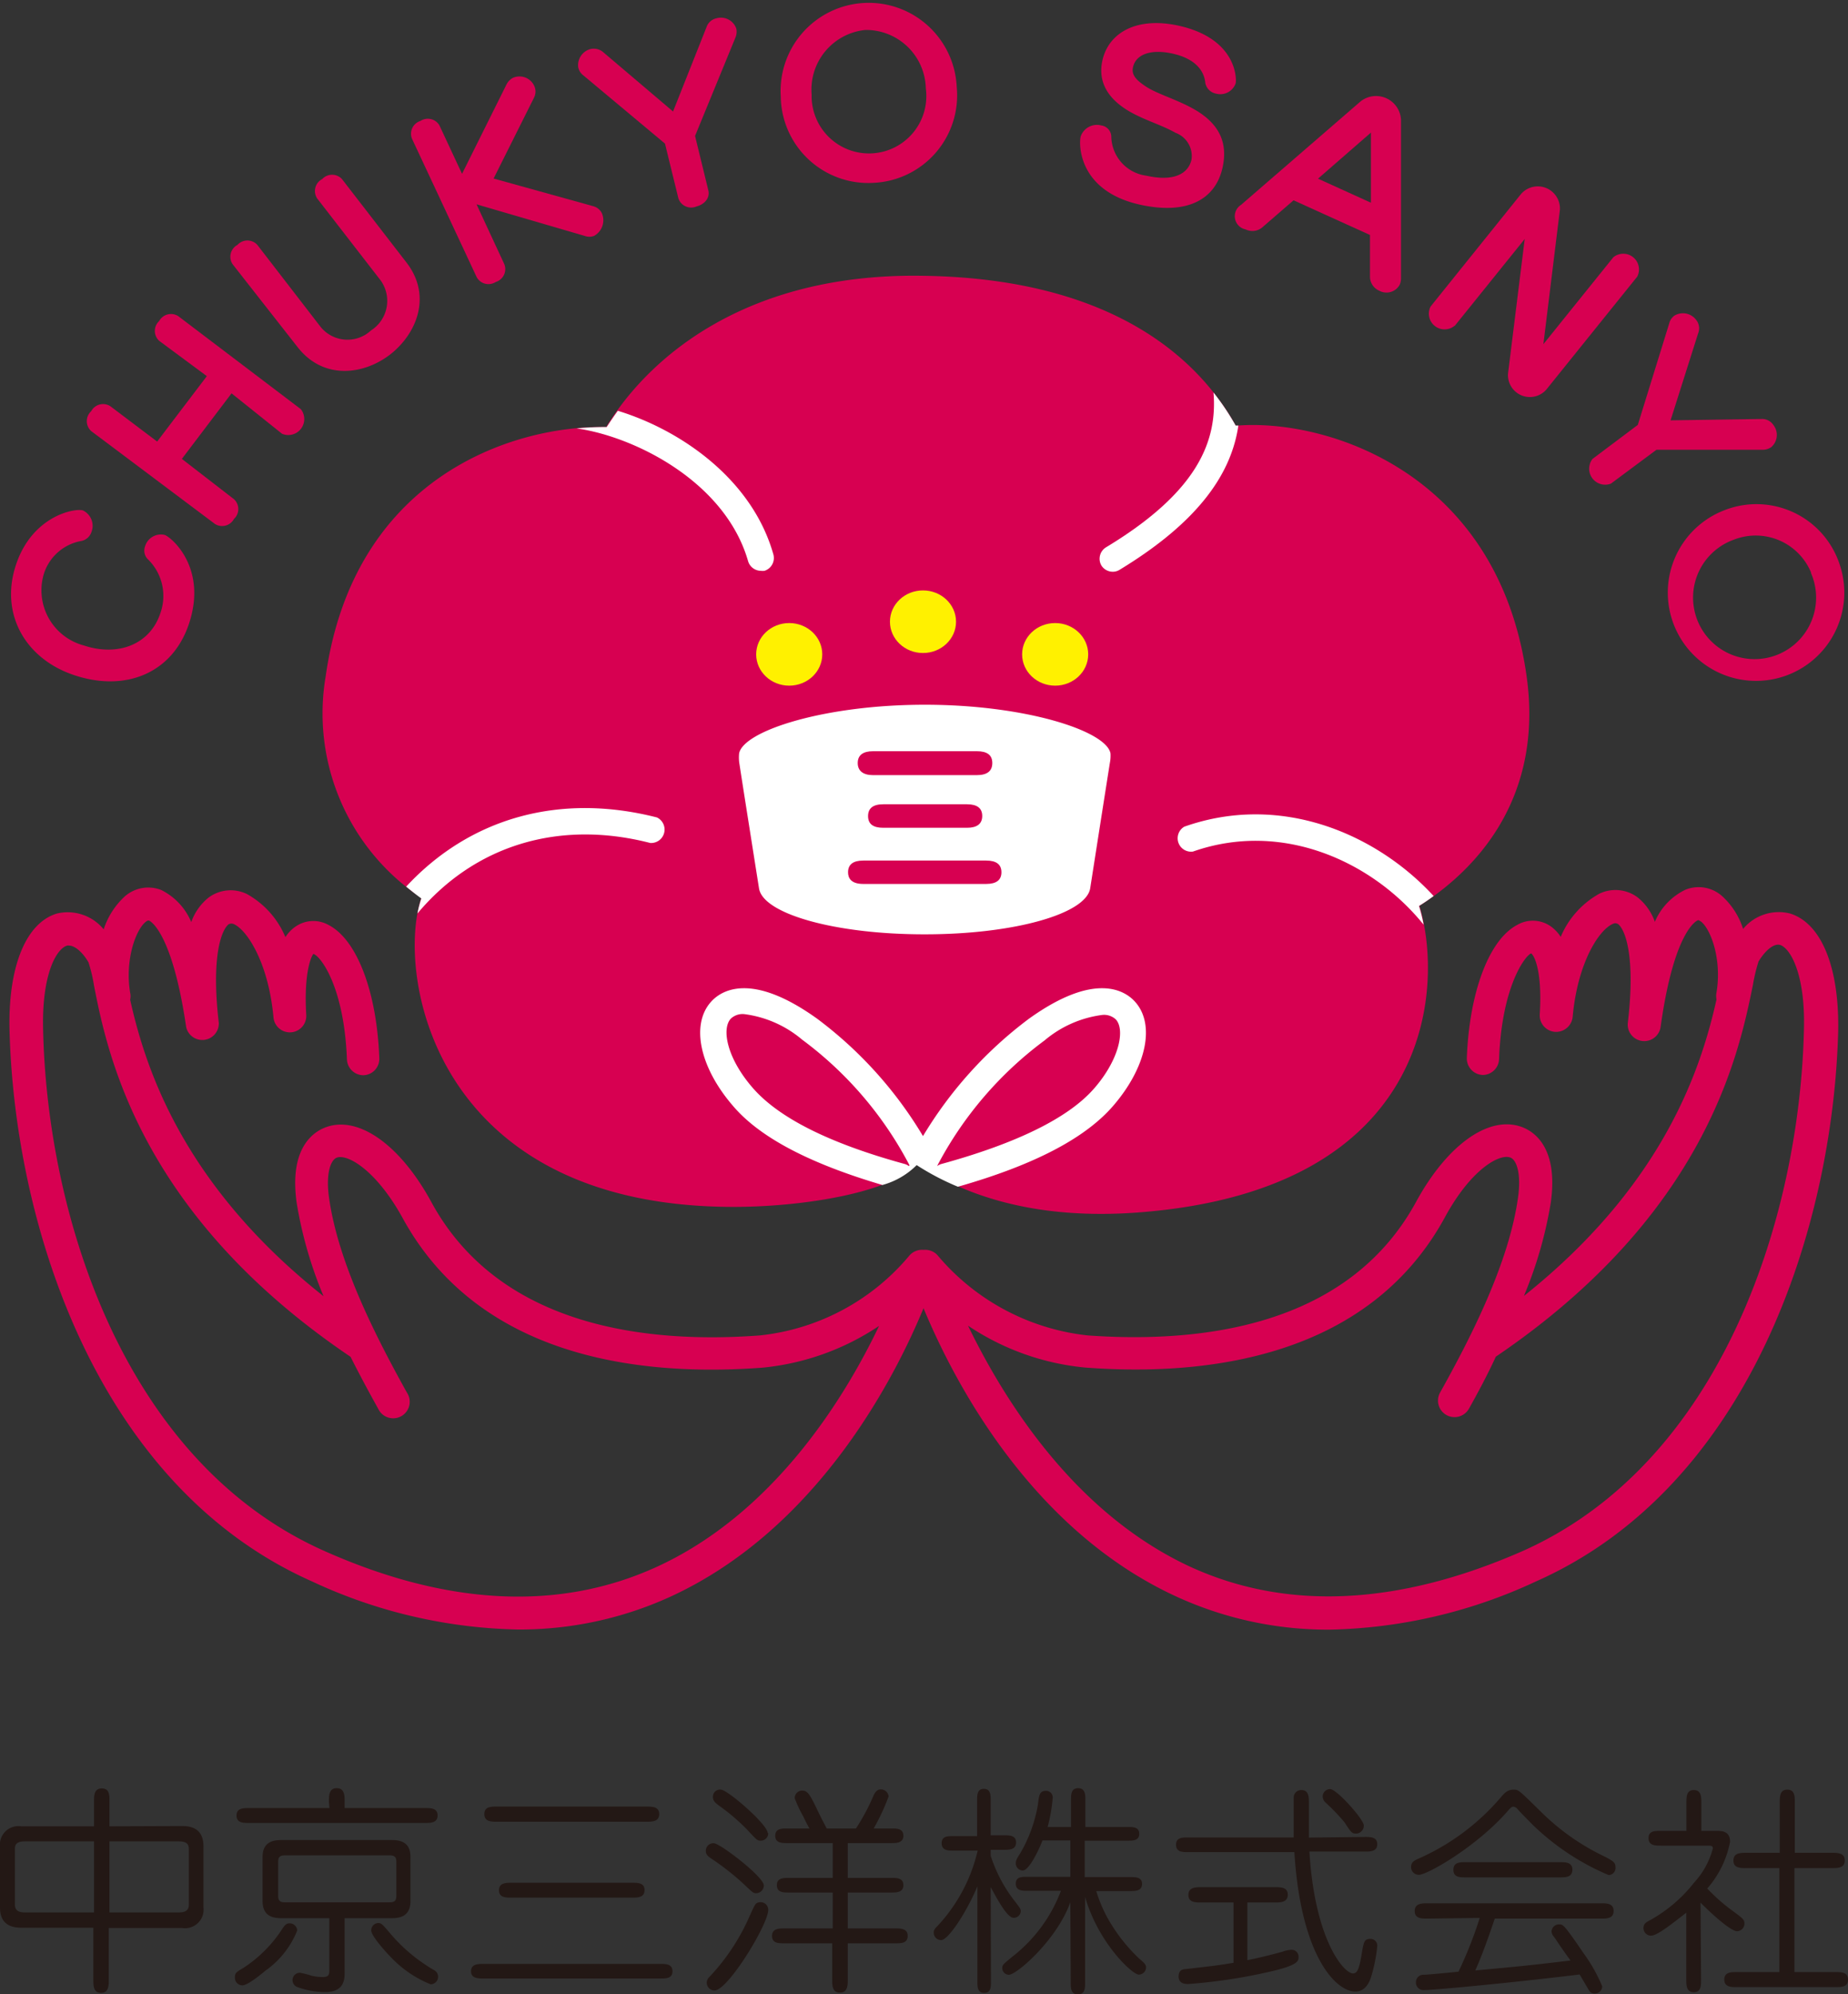
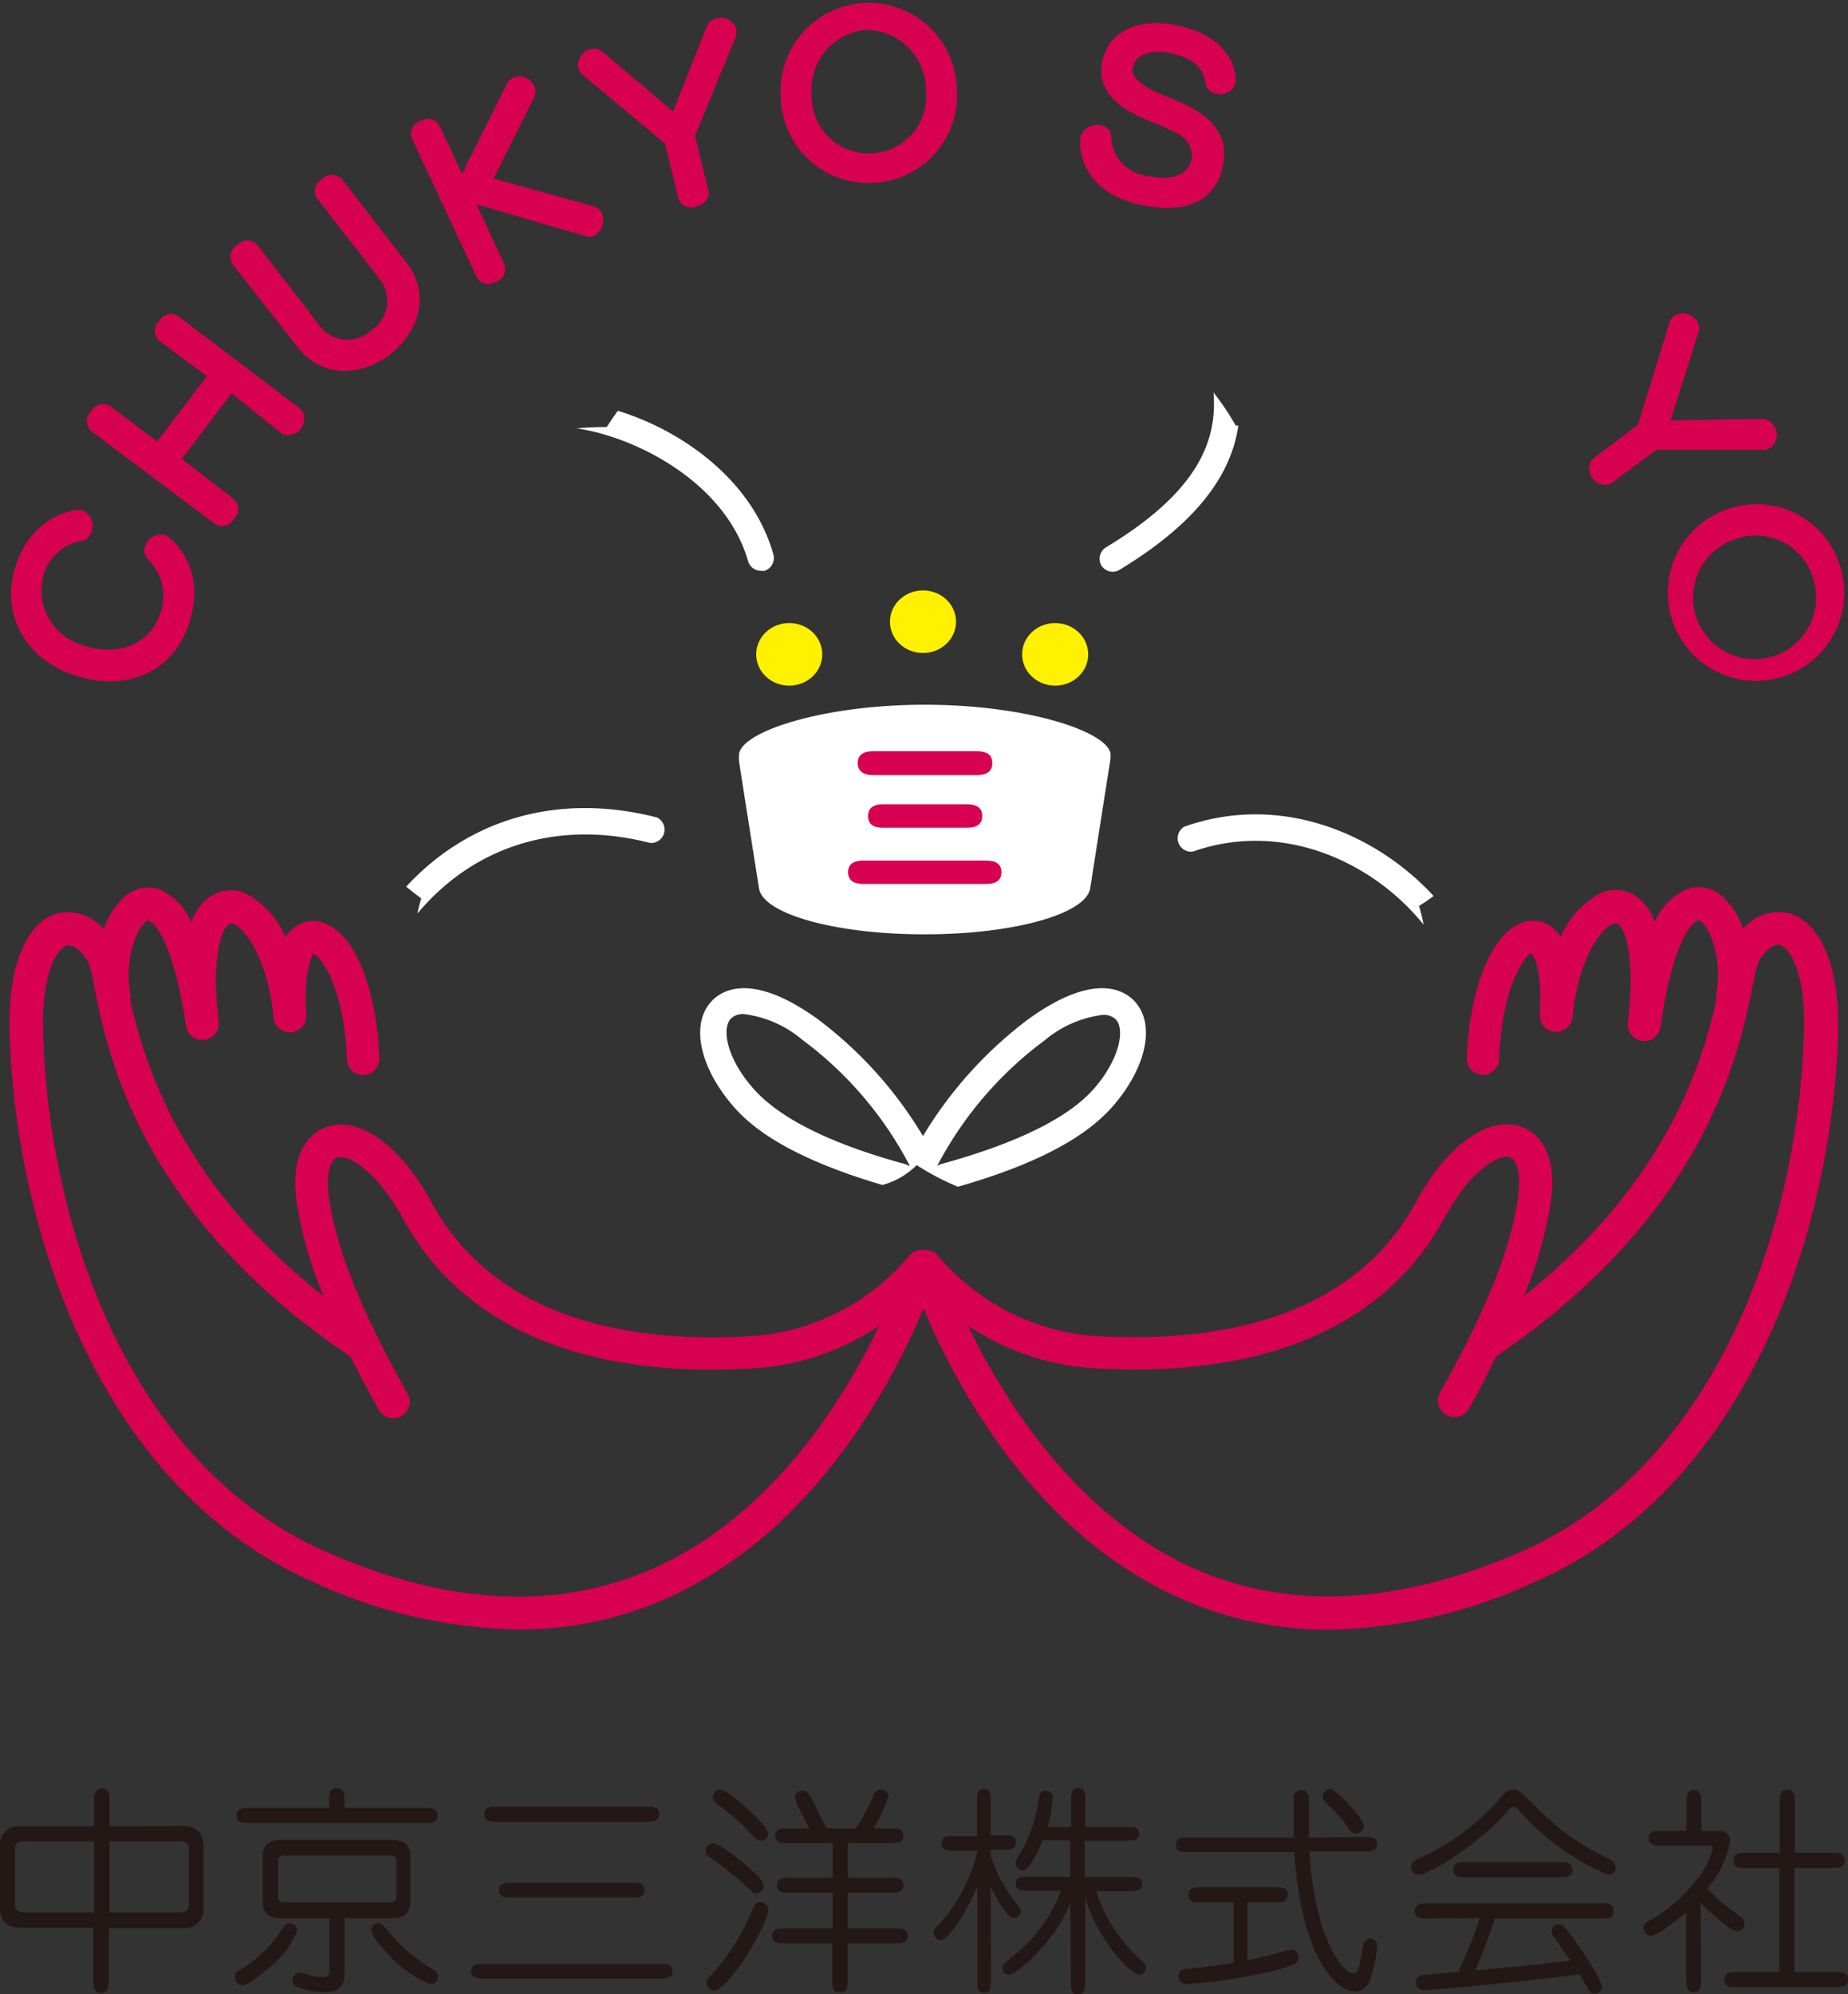
<svg xmlns="http://www.w3.org/2000/svg" viewBox="0 0 137.59 148.44">
  <rect x="0" y="0" width="137.59" height="148.44" fill="#333333" stroke="none" />
  <defs>
    <style>.cls-1{fill:#231815;}.cls-2{fill:#d70051;}.cls-3{fill:#fff;}.cls-4{fill:#fff100;}</style>
  </defs>
  <g id="レイヤー_2" data-name="レイヤー 2">
    <g id="ロゴ">
      <path class="cls-1" d="M13.57,135.93c.8,0,1.58.28,1.58,1.52V142a1.38,1.38,0,0,1-1.58,1.52H8.1v3.83c0,.43,0,1-.57,1s-.58-.51-.58-1V143.5H1.58C.78,143.5,0,143.21,0,142v-4.53a1.38,1.38,0,0,1,1.58-1.52H7v-1.87c0-.41,0-.95.58-.95s.57.52.57.95v1.87ZM7,142.36v-5.29H1.86c-.69,0-.75.29-.75.59v4.09c0,.33.11.61.75.61Zm1.15-5.29v5.29h5.15c.71,0,.76-.33.76-.61v-4.09c0-.33-.1-.59-.76-.59Z" />
      <path class="cls-1" d="M22.13,143.7a6.66,6.66,0,0,1-2.29,2.94c-.09.05-1.33,1.15-1.8,1.15a.56.56,0,0,1-.55-.56c0-.3,0-.38.6-.72a9.83,9.83,0,0,0,2.77-2.69c.33-.5.41-.65.73-.65A.57.57,0,0,1,22.13,143.7Zm2.36-9.59c0-.44,0-1,.58-1s.59.55.59,1v.48h6c.41,0,.92,0,.92.55s-.51.56-.92.56H18.53c-.41,0-.92,0-.92-.55s.49-.56.92-.56h6Zm1.17,12.68c0,.51,0,1.5-1.45,1.5a6.11,6.11,0,0,1-2.06-.37.55.55,0,0,1,.18-1.07,6.31,6.31,0,0,1,.86.22,3.57,3.57,0,0,0,.84.1c.49,0,.49-.22.49-.58v-3.8H21.06c-.52,0-1.51,0-1.51-1.27v-3.3c0-1.25,1-1.25,1.51-1.25h8c.51,0,1.5,0,1.5,1.25v3.3c0,1.27-1,1.27-1.5,1.27H25.66Zm-4.44-8.68c-.51,0-.51.26-.51.59V141c0,.35,0,.61.51.61H29c.51,0,.51-.26.51-.61V138.7c0-.33,0-.59-.51-.59Zm7.89,7.59c-.45-.46-1.47-1.6-1.47-2a.54.54,0,0,1,.53-.55c.23,0,.31.1,1,.91a12.38,12.38,0,0,0,3.14,2.59.56.56,0,0,1-.25,1.06A8.37,8.37,0,0,1,29.11,145.7Z" />
      <path class="cls-1" d="M49.14,146.19c.42,0,.93,0,.93.55s-.51.54-.93.54H36c-.4,0-.93,0-.93-.54s.51-.55.93-.55Zm-1-11.71c.42,0,.94,0,.94.56s-.52.57-.94.57H37c-.41,0-.94,0-.94-.57s.51-.56.94-.56Zm-1.07,5.67c.41,0,.92,0,.92.55s-.51.56-.92.56h-9c-.41,0-.92,0-.92-.55s.51-.56.92-.56Z" />
      <path class="cls-1" d="M56.87,140.35a.58.58,0,0,1-.58.58c-.22,0-.28-.08-1-.76a19.29,19.29,0,0,0-2.26-1.77c-.31-.21-.48-.34-.48-.62a.56.56,0,0,1,.6-.57C53.6,137.21,56.87,139.71,56.87,140.35Zm.33,1.82c0,1.07-3,6-4,6a.58.58,0,0,1-.58-.6.6.6,0,0,1,.2-.41,15.7,15.7,0,0,0,3-4.55c.43-.94.43-.94.69-1A.57.57,0,0,1,57.2,142.17Zm0-5.71a.56.56,0,0,1-.58.56c-.24,0-.31-.09-1-.83a15.09,15.09,0,0,0-2.13-1.81c-.25-.2-.41-.33-.41-.61a.53.53,0,0,1,.61-.55C54.26,133.3,57.16,135.83,57.16,136.46Zm4.8.74H58.63c-.41,0-.91,0-.91-.55s.51-.54.91-.54h5.1a15.62,15.62,0,0,0,1.32-2.48c.12-.23.26-.43.53-.43a.58.58,0,0,1,.58.53,16.36,16.36,0,0,1-1.11,2.38h1.3c.42,0,.91,0,.91.54s-.51.55-.91.55H63.12v2.59h3.23c.42,0,.91,0,.91.54s-.51.55-.91.55H63.12v2.67h3.53c.41,0,.93,0,.93.56s-.52.55-.93.55H63.12v2.67c0,.43,0,1-.58,1s-.58-.53-.58-1v-2.67H58.4c-.43,0-.92,0-.92-.55s.51-.56.92-.56H62v-2.67H58.75c-.42,0-.91,0-.91-.55s.51-.54.91-.54H62Zm-2.27-3.91c.39,0,.57.29,1.09,1.37.41.87.72,1.41.82,1.62.19.38-.33.51-.66.51s-.68-.52-1.17-1.57a9.19,9.19,0,0,1-.64-1.36A.56.56,0,0,1,59.69,133.29Z" />
      <path class="cls-1" d="M73.78,147.51c0,.38,0,.84-.5.84s-.51-.44-.51-.84v-7.09c-.79,1.89-2.16,4-2.7,4a.55.55,0,0,1-.55-.57c0-.09,0-.22.27-.47a12.27,12.27,0,0,0,3-5.62H71c-.39,0-.89,0-.89-.55s.48-.53.89-.53h1.75V134c0-.36,0-.84.5-.84s.51.46.51.84v2.62h1c.4,0,.89,0,.89.53s-.48.55-.89.55h-1v.44a10.9,10.9,0,0,0,1.83,3.43c.36.48.41.53.41.71a.52.52,0,0,1-.54.48c-.45,0-1.16-1.28-1.7-2.29Zm5.91-5.91c-1,2.81-4,5.4-4.57,5.4a.5.5,0,0,1-.5-.49c0-.24.08-.3.76-.86a11.21,11.21,0,0,0,3.61-4.9h-2.5c-.38,0-.86,0-.86-.53s.48-.51.86-.51h3.2V137H77.62c-.29.74-1,2.24-1.48,2.24a.53.53,0,0,1-.51-.52c0-.14,0-.27.31-.73a10.67,10.67,0,0,0,1.34-3.68c.08-.66.11-1,.59-1a.49.49,0,0,1,.51.5A12.18,12.18,0,0,1,78,136h1.74v-2c0-.4,0-.89.53-.89s.54.49.54.89v2h3.17c.38,0,.84,0,.84.51s-.48.51-.84.51H80.76v2.71h3.4c.4,0,.87,0,.87.51s-.47.53-.87.53H81.62a10.38,10.38,0,0,0,.84,2,12.58,12.58,0,0,0,2.33,3c.38.33.54.46.54.69a.55.55,0,0,1-.54.53c-.48,0-3-2.33-4-5.78v6.36c0,.41,0,.89-.54.89s-.53-.5-.53-.89Z" />
      <path class="cls-1" d="M92.87,145.91c.83-.15,2.1-.48,2.63-.63a2.05,2.05,0,0,1,.67-.14.51.51,0,0,1,.51.54c0,.28,0,.59-2,1.06a40.39,40.39,0,0,1-6.21.95c-.19,0-.72,0-.72-.57s.46-.53.59-.55c2.16-.25,2.21-.25,3.5-.46v-4.49H89.42c-.41,0-.94,0-.94-.56s.51-.58.94-.58h5.52c.42,0,.94,0,.94.56s-.52.58-.94.58H92.87Zm8.77-9.17c.39,0,.9,0,.9.54s-.49.55-.9.55H97.49c.4,6.61,2.58,9.07,3.24,9.07.33,0,.48-.34.67-1.57.14-.76.17-1,.63-1a.5.5,0,0,1,.51.55,11.62,11.62,0,0,1-.43,2.19c-.16.56-.49,1.18-1.2,1.18-1.45,0-4.06-2.64-4.54-10.38H88.45c-.4,0-.89,0-.89-.55s.49-.54.89-.54h7.87c0-1.29,0-2.62,0-3a.56.56,0,0,1,.57-.53c.56,0,.56.54.56.89s0,2.23,0,2.65Zm-.68-.25c-.31,0-.36-.08-.86-.84a14.68,14.68,0,0,0-1.42-1.48.62.62,0,0,1-.2-.43.55.55,0,0,1,.56-.56c.48,0,2.5,2.25,2.5,2.71A.59.59,0,0,1,101,136.49Z" />
      <path class="cls-1" d="M114.68,134.82a17.32,17.32,0,0,0,4.87,3.42c.57.31.73.41.73.76a.53.53,0,0,1-.51.58,18.34,18.34,0,0,1-5.58-3.67c-.16-.16-1-1-1.21-1.25a.45.45,0,0,0-.3-.17c-.13,0-.21.09-.32.2-2.31,2.72-6.09,4.87-6.71,4.87a.57.57,0,0,1-.59-.58c0-.39.28-.51.7-.69a17.13,17.13,0,0,0,6-4.52c.35-.42.58-.55.94-.55S113.09,133.26,114.68,134.82Zm-8.41,8c-.43,0-.94,0-.94-.56s.51-.58.94-.58H119.2c.42,0,.94,0,.94.57s-.52.57-.94.57h-7.91c-.77,2.3-1.2,3.29-1.45,3.86,3.33-.31,3.71-.34,7.09-.74-1-1.38-1.05-1.53-1.23-1.76a.7.7,0,0,1-.18-.38.55.55,0,0,1,.57-.55c.28,0,.35,0,1.82,2.16a11.81,11.81,0,0,1,1.38,2.45.55.55,0,0,1-.56.54c-.23,0-.36-.1-.49-.35l-.63-1.07q-4.38.53-8.76.94c-.56.05-2.38.22-2.82.22a.56.56,0,0,1-.61-.58A.55.55,0,0,1,106,147c.24,0,1.73-.14,2.59-.23a30.48,30.48,0,0,0,1.58-4Zm9.89-4.2c.4,0,.91,0,.91.56s-.5.57-.91.57H109.1c-.4,0-.89,0-.89-.56s.47-.57.89-.57Z" />
      <path class="cls-1" d="M126.65,147.38c0,.41,0,.92-.54.92s-.56-.49-.56-.92v-5c-1.08.84-2.16,1.71-2.63,1.71a.57.57,0,0,1-.56-.56c0-.28.15-.42.45-.57a10.81,10.81,0,0,0,3.33-2.83,6,6,0,0,0,1.39-2.54c0-.2-.17-.2-.33-.2h-3.54c-.41,0-.92,0-.92-.56s.49-.54.92-.54h1.9v-2.11c0-.42,0-.93.55-.93s.56.51.56.93v2.11h1.14c.36,0,1,0,1,.81a7.38,7.38,0,0,1-1.7,3.48,13.45,13.45,0,0,0,1.83,1.62c.84.62.94.69.94,1a.57.57,0,0,1-.55.56c-.51,0-2.16-1.55-2.72-2.13Zm9.7-9.46c.45,0,1,0,1,.57s-.51.57-1,.57H133.6v7.74h3.07c.41,0,.92,0,.92.56s-.49.56-.92.56h-7.36c-.41,0-.93,0-.93-.56s.5-.56.93-.56h3.17v-7.74H130c-.43,0-.94,0-.94-.56s.49-.58.94-.58h2.51v-3.76c0-.41,0-.94.56-.94s.56.51.56.94v3.76Z" />
-       <path class="cls-2" d="M113.66,50.33c-2.14-15.24-15-19.21-21.65-18.64-3.42-6.1-10.62-11-23.34-11.16-12.51-.2-20,5.51-23.54,11.26-7-.14-18.79,3.76-20.88,18.54a16.5,16.5,0,0,0,7.12,16.51c-1.89,5.56.81,23,23.25,23,5.65,0,12.12-1.23,13.61-3.22,4,2.65,9.4,4.16,16.45,3.64,22.08-1.64,22.82-16.84,21-22.83C111.06,64,114.79,58.33,113.66,50.33Z" />
      <path class="cls-2" d="M133.27,68a3.44,3.44,0,0,0-3.49,1.15,5.58,5.58,0,0,0-1.58-2.46,2.63,2.63,0,0,0-2.69-.47,4.65,4.65,0,0,0-2.3,2.4,4.06,4.06,0,0,0-1.31-1.84,2.76,2.76,0,0,0-2.83-.25,6.6,6.6,0,0,0-2.87,3.21,2.79,2.79,0,0,0-.81-.83,2.32,2.32,0,0,0-2.41-.07c-2.11,1.09-3.58,5-3.77,9.91a1.23,1.23,0,0,0,1.18,1.27h0a1.22,1.22,0,0,0,1.22-1.18c.21-5.53,2-7.75,2.39-7.87.23.15.84,1.31.64,4.54a1.23,1.23,0,0,0,1.13,1.3,1.24,1.24,0,0,0,1.32-1.11c.36-4,1.94-6.48,3-6.93.22-.1.3,0,.36,0,.55.4,1.33,2.41.75,7.34a1.23,1.23,0,0,0,2.44.32c1-7.17,2.69-7.89,2.76-7.92s.09,0,.26.1c.72.59,1.55,2.81,1.14,5.27a1.3,1.3,0,0,0,0,.52c-1.1,4.9-3.79,13.67-14.34,22.07a30.69,30.69,0,0,0,2-6.94c.6-4.25-1.37-5.38-2.25-5.67-2.42-.81-5.48,1.39-7.78,5.61C100.34,98.81,89.33,100,81,99.41a17,17,0,0,1-11.13-5.89,1.24,1.24,0,0,0-1.1-.48h0a1.25,1.25,0,0,0-1.11.48,16.8,16.8,0,0,1-11.1,5.89c-8.34.62-19.36-.59-24.44-9.92-2.29-4.22-5.36-6.42-7.77-5.61-.88.29-2.86,1.42-2.26,5.67a30.73,30.73,0,0,0,2,6.94C13.48,88.09,10.79,79.32,9.69,74.42a1.14,1.14,0,0,0,0-.52c-.4-2.46.42-4.68,1.15-5.27.16-.13.22-.11.26-.1s1.71.75,2.76,7.92a1.23,1.23,0,0,0,2.43-.32c-.58-4.93.2-6.94.75-7.34.06,0,.14-.09.37,0,1,.45,2.58,2.9,2.95,6.93a1.22,1.22,0,0,0,2.44-.19c-.19-3.23.41-4.39.53-4.52.47.1,2.29,2.32,2.5,7.85a1.23,1.23,0,0,0,1.23,1.18h0a1.22,1.22,0,0,0,1.18-1.27c-.18-4.93-1.66-8.82-3.77-9.91a2.32,2.32,0,0,0-2.4.07,2.71,2.71,0,0,0-.82.83,6.56,6.56,0,0,0-2.87-3.21,2.76,2.76,0,0,0-2.83.25,4.06,4.06,0,0,0-1.31,1.84A4.67,4.67,0,0,0,12,66.25a2.64,2.64,0,0,0-2.7.47,5.73,5.73,0,0,0-1.58,2.46A3.46,3.46,0,0,0,4.25,68c-2.34.69-3.66,4-3.54,8.71.38,14.47,6.5,33.89,22.5,41a37.85,37.85,0,0,0,15.36,3.59,27,27,0,0,0,11.25-2.4c11-5,16.78-16.28,18.94-21.52,2.17,5.24,7.92,16.52,18.94,21.52A27,27,0,0,0,99,121.31a38,38,0,0,0,15.36-3.59c16-7.09,22.13-26.51,22.5-41C136.94,72,135.61,68.72,133.27,68ZM48.8,116.68c-7.19,3.25-15.47,2.85-24.59-1.2-15-6.63-20.69-25-21-38.81-.11-4.16,1-6.06,1.79-6.28a.32.32,0,0,1,.14,0c.42,0,1,.47,1.45,1.25A11.51,11.51,0,0,1,7,73.37C8,78.48,10.45,90.43,26.1,101c.69,1.37,1.39,2.67,2.06,3.87a1.23,1.23,0,1,0,2.14-1.2c-2.34-4.21-5.12-9.66-5.8-14.5-.26-1.84.13-2.85.59-3,.83-.28,2.95,1,4.86,4.45,5.7,10.48,17.71,11.87,26.8,11.19a18.83,18.83,0,0,0,8.7-3.11C62.84,104.17,57.54,112.72,48.8,116.68Zm64.52-1.2c-9.13,4-17.4,4.45-24.59,1.2-8.75-4-14-12.52-16.66-18a18.81,18.81,0,0,0,8.73,3.12c9,.68,21.07-.71,26.78-11.19,1.9-3.5,4-4.73,4.85-4.45.47.15.85,1.16.59,3-.68,4.84-3.45,10.29-5.8,14.5a1.23,1.23,0,0,0,2.15,1.2c.67-1.2,1.37-2.5,2-3.87,15.65-10.61,18.1-22.56,19.14-27.67a12.89,12.89,0,0,1,.42-1.75c.54-.88,1.16-1.35,1.6-1.23.74.22,1.89,2.12,1.78,6.28C134,90.43,128.27,108.85,113.32,115.48Z" />
      <path class="cls-2" d="M5.53,50.26c3.83,1.28,7.32-.16,8.54-3.83,1.39-4.17-1.31-6.44-1.81-6.61a1.23,1.23,0,0,0-1.46.85.91.91,0,0,0,.25,1,3.81,3.81,0,0,1,.88,4c-.77,2.31-3.16,3.22-5.68,2.38a4.25,4.25,0,0,1-3-5.28A3.58,3.58,0,0,1,6,40.28a1,1,0,0,0,.81-.68A1.27,1.27,0,0,0,6.18,38c-.58-.2-3.79.38-5,4.07S1.94,49.07,5.53,50.26Z" />
      <path class="cls-2" d="M16,39a1,1,0,0,0,1.42-.37,1,1,0,0,0,0-1.47l-3.88-3,3.7-4.88L21,32.29a1.19,1.19,0,0,0,1.4-1.83l-9.12-6.92a1,1,0,0,0-1.43.36,1,1,0,0,0,0,1.47L15.4,28l-3.7,4.87L8.23,30.25a1,1,0,0,0-1.44.36,1,1,0,0,0,0,1.48Z" />
      <path class="cls-2" d="M22.15,25.83c1.9,2.45,4.89,2.11,6.91.55l0,0c2-1.57,3.1-4.38,1.21-6.83l-4.81-6.22a1,1,0,0,0-1.47,0,1,1,0,0,0-.37,1.45l4.71,6.08a2.61,2.61,0,0,1-.71,3.74,2.57,2.57,0,0,1-3.76-.28l-4.7-6.09a1,1,0,0,0-1.48,0,1,1,0,0,0-.36,1.44Z" />
      <path class="cls-2" d="M35.49,20.63a1,1,0,0,0,1.42.36,1,1,0,0,0,.64-1.32l-2.07-4.46,8.05,2.35a1,1,0,0,0,.7,0,1.33,1.33,0,0,0,.59-1.67,1,1,0,0,0-.65-.54l-7.42-2.06,3-6a1,1,0,0,0,0-.95,1.21,1.21,0,0,0-1.55-.55,1.13,1.13,0,0,0-.49.5l-3.31,6.65-1.68-3.6A1,1,0,0,0,31.31,9a1,1,0,0,0-.64,1.32Z" />
      <path class="cls-2" d="M43.43,5.61l6.08,5.08,1,4.08a1,1,0,0,0,1.34.6c.56-.14,1-.58.9-1.15l-1-4.1,3-7.31a1.11,1.11,0,0,0,.07-.68,1.21,1.21,0,0,0-1.47-.77,1,1,0,0,0-.74.64L50.11,8.3,44.93,3.9a1.08,1.08,0,0,0-1-.24A1.24,1.24,0,0,0,43.05,5,1,1,0,0,0,43.43,5.61Z" />
      <path class="cls-2" d="M65.05,13.61a6.52,6.52,0,0,0,6.18-7.16,6.56,6.56,0,1,0-13.1.72A6.52,6.52,0,0,0,65.05,13.61ZM64.43,2.23a4.45,4.45,0,0,1,4.5,4.35,4.27,4.27,0,1,1-8.5.46A4.46,4.46,0,0,1,64.43,2.23Z" />
      <path class="cls-2" d="M84.85,15.23c3.58.8,5.65-.41,6.17-2.74.46-2.05-.4-3.49-2.45-4.54-1.13-.59-2.47-1-3.21-1.48s-1.15-.89-1-1.48c.21-.94,1.32-1.36,2.94-1s2.35,1.21,2.44,2.19a1,1,0,0,0,.8.79A1.21,1.21,0,0,0,92,6.2c.07-.29.12-3.3-4.21-4.28-3.18-.71-5.25.53-5.71,2.57-.34,1.52.31,2.81,2,3.8,1.14.66,2.39,1,3.45,1.6a1.84,1.84,0,0,1,1.18,2c-.23,1-1.25,1.66-3.35,1.19a3,3,0,0,1-2.62-2.87A.86.86,0,0,0,82,9.34a1.28,1.28,0,0,0-1.54.82C80.32,10.68,80.24,14.19,84.85,15.23Z" />
-       <path class="cls-2" d="M92.75,17.08A1.14,1.14,0,0,0,94,16.91l2.31-2L102,17.49l0,3.09a1.14,1.14,0,0,0,.69,1.06,1.12,1.12,0,0,0,1.52-.44,1.19,1.19,0,0,0,.1-.49l0-11.78a1.86,1.86,0,0,0-3-1.39l-8.91,7.71a1,1,0,0,0,.36,1.83Zm9.32-7.21v5.22L98.13,13.3Z" />
-       <path class="cls-2" d="M108.3,24.27l5.22-6.48-1.24,10A1.63,1.63,0,0,0,115.13,29l6.77-8.41a1.17,1.17,0,0,0-1.78-1.44l-5.21,6.47,1.23-10a1.65,1.65,0,0,0-2.9-1.17l-6.73,8.37a1.17,1.17,0,0,0,1.79,1.43Z" />
      <path class="cls-2" d="M118.57,34.16A1.19,1.19,0,0,0,119.94,36l3.39-2.52,7.9,0a1.07,1.07,0,0,0,.65-.2,1.2,1.2,0,0,0,.15-1.65,1,1,0,0,0-.88-.44l-6.77.1,2.05-6.47a1,1,0,0,0-.14-1,1.23,1.23,0,0,0-1.63-.32,1,1,0,0,0-.38.57l-2.34,7.56Z" />
      <path class="cls-2" d="M128.34,38a6.57,6.57,0,1,0,8.6,3.93A6.52,6.52,0,0,0,128.34,38Zm6.5,4.67a4.58,4.58,0,1,1-5.74-2.5A4.46,4.46,0,0,1,134.84,42.62Z" />
      <path class="cls-3" d="M55.7,41.78a1,1,0,0,0,.94.71,1,1,0,0,0,.28,0,1,1,0,0,0,.66-1.22C56,35.66,50.66,32,46,30.58c-.29.4-.57.81-.83,1.21a22,22,0,0,0-2.24.1C47.21,32.49,54,35.84,55.7,41.78Z" />
      <path class="cls-3" d="M82.35,40.74A1,1,0,0,0,82,42.09a1,1,0,0,0,.84.47.94.94,0,0,0,.51-.14c6-3.64,8.34-7.25,8.85-10.74H92a18.54,18.54,0,0,0-1.65-2.46C90.64,32.79,89.23,36.59,82.35,40.74Z" />
      <path class="cls-3" d="M48.41,62.75a1,1,0,0,0,.5-1.9C41.67,59,35,60.87,30.24,66c.37.3.74.6,1.13.88A8.81,8.81,0,0,0,31.08,68C35.34,62.92,41.61,61,48.41,62.75Z" />
      <path class="cls-3" d="M88.17,61.54a1,1,0,0,0,.65,1.85c6.75-2.37,13.47.84,17.17,5.44a11.79,11.79,0,0,0-.34-1.39c.37-.23.74-.48,1.09-.74C102.46,62.05,95.34,59,88.17,61.54Z" />
      <path class="cls-3" d="M82.87,82.33c2.5-2.89,3.17-6.09,1.62-7.78-.73-.8-2.95-2.26-7.89,1.29a30.47,30.47,0,0,0-7.88,8.73,30.3,30.3,0,0,0-7.87-8.73c-4.94-3.55-7.16-2.09-7.89-1.29-1.55,1.69-.88,4.89,1.62,7.78,2,2.35,5.7,4.28,11.12,5.88a5.76,5.76,0,0,0,2.55-1.48,19,19,0,0,0,3.07,1.61C77,86.72,80.79,84.73,82.87,82.33ZM67.67,86.8a1.05,1.05,0,0,0-.3-.15C61.75,85.11,58,83.22,56.06,81s-2.35-4.41-1.65-5.17a1.28,1.28,0,0,1,1-.34,8.3,8.3,0,0,1,4.31,1.9,27.44,27.44,0,0,1,8,9.36Zm2.41-.15a1.11,1.11,0,0,0-.31.15v0a27.5,27.5,0,0,1,8-9.35,8.3,8.3,0,0,1,4.31-1.9,1.28,1.28,0,0,1,1,.34c.7.76.26,3-1.65,5.17S75.69,85.11,70.08,86.65Z" />
      <path class="cls-3" d="M82.68,56.08c-.32-1.67-6.32-3.62-13.82-3.62h0c-7.51,0-13.5,1.95-13.83,3.62a3.1,3.1,0,0,0,0,.62c0,.08,1.48,9.42,1.48,9.42h0c.28,1.91,5.67,3.43,12.3,3.43h.06c6.63,0,12-1.52,12.3-3.43h0s1.46-9.34,1.48-9.42A2.79,2.79,0,0,0,82.68,56.08Z" />
      <ellipse class="cls-4" cx="58.76" cy="48.71" rx="2.46" ry="2.33" />
      <ellipse class="cls-4" cx="78.56" cy="48.71" rx="2.46" ry="2.33" />
      <ellipse class="cls-4" cx="68.72" cy="46.28" rx="2.46" ry="2.33" />
      <path class="cls-2" d="M65.76,59.87c-.75,0-1.13.29-1.13.88s.38.87,1.13.87H72c.75,0,1.13-.3,1.13-.88s-.38-.87-1.13-.87Z" />
      <path class="cls-2" d="M65,57.7h7.73c.76,0,1.15-.3,1.15-.9s-.39-.88-1.15-.88H65c-.75,0-1.14.3-1.14.88S64.26,57.7,65,57.7Z" />
      <path class="cls-2" d="M73.43,64.06H64.27c-.75,0-1.13.29-1.13.87,0,.4.19.87,1.13.87h9.16c.75,0,1.13-.29,1.13-.87S74.18,64.06,73.43,64.06Z" />
    </g>
  </g>
</svg>